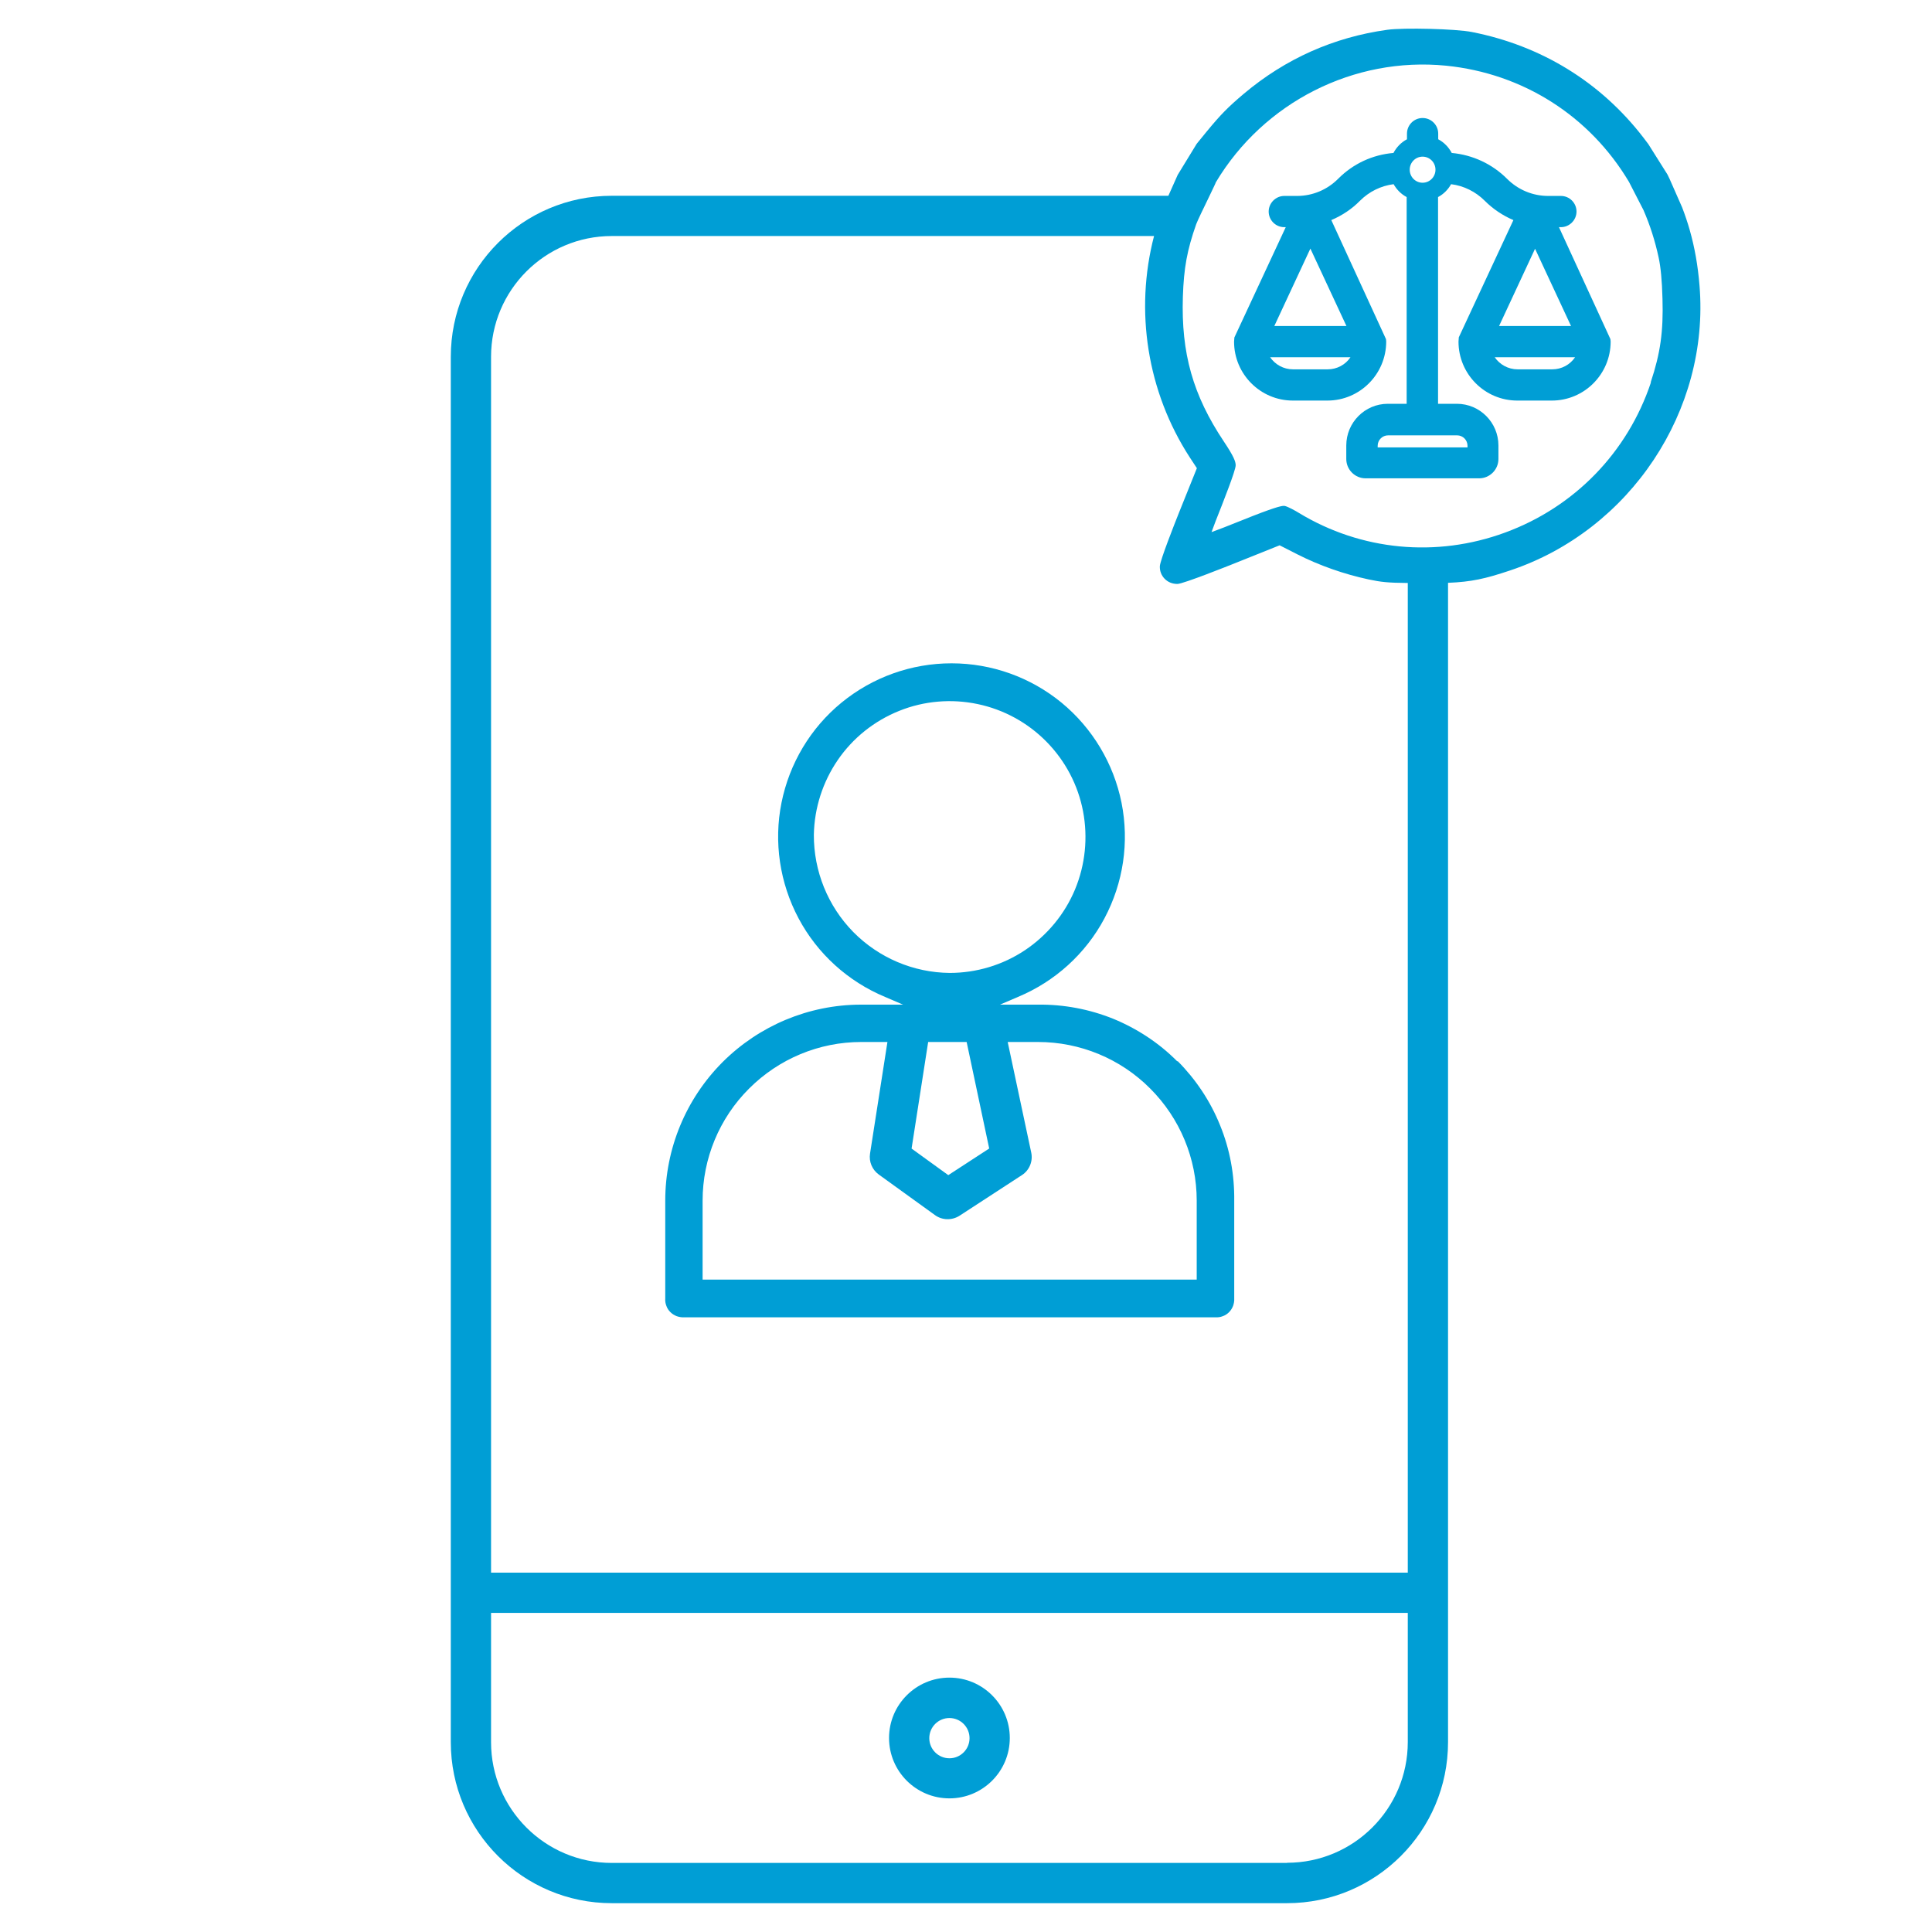
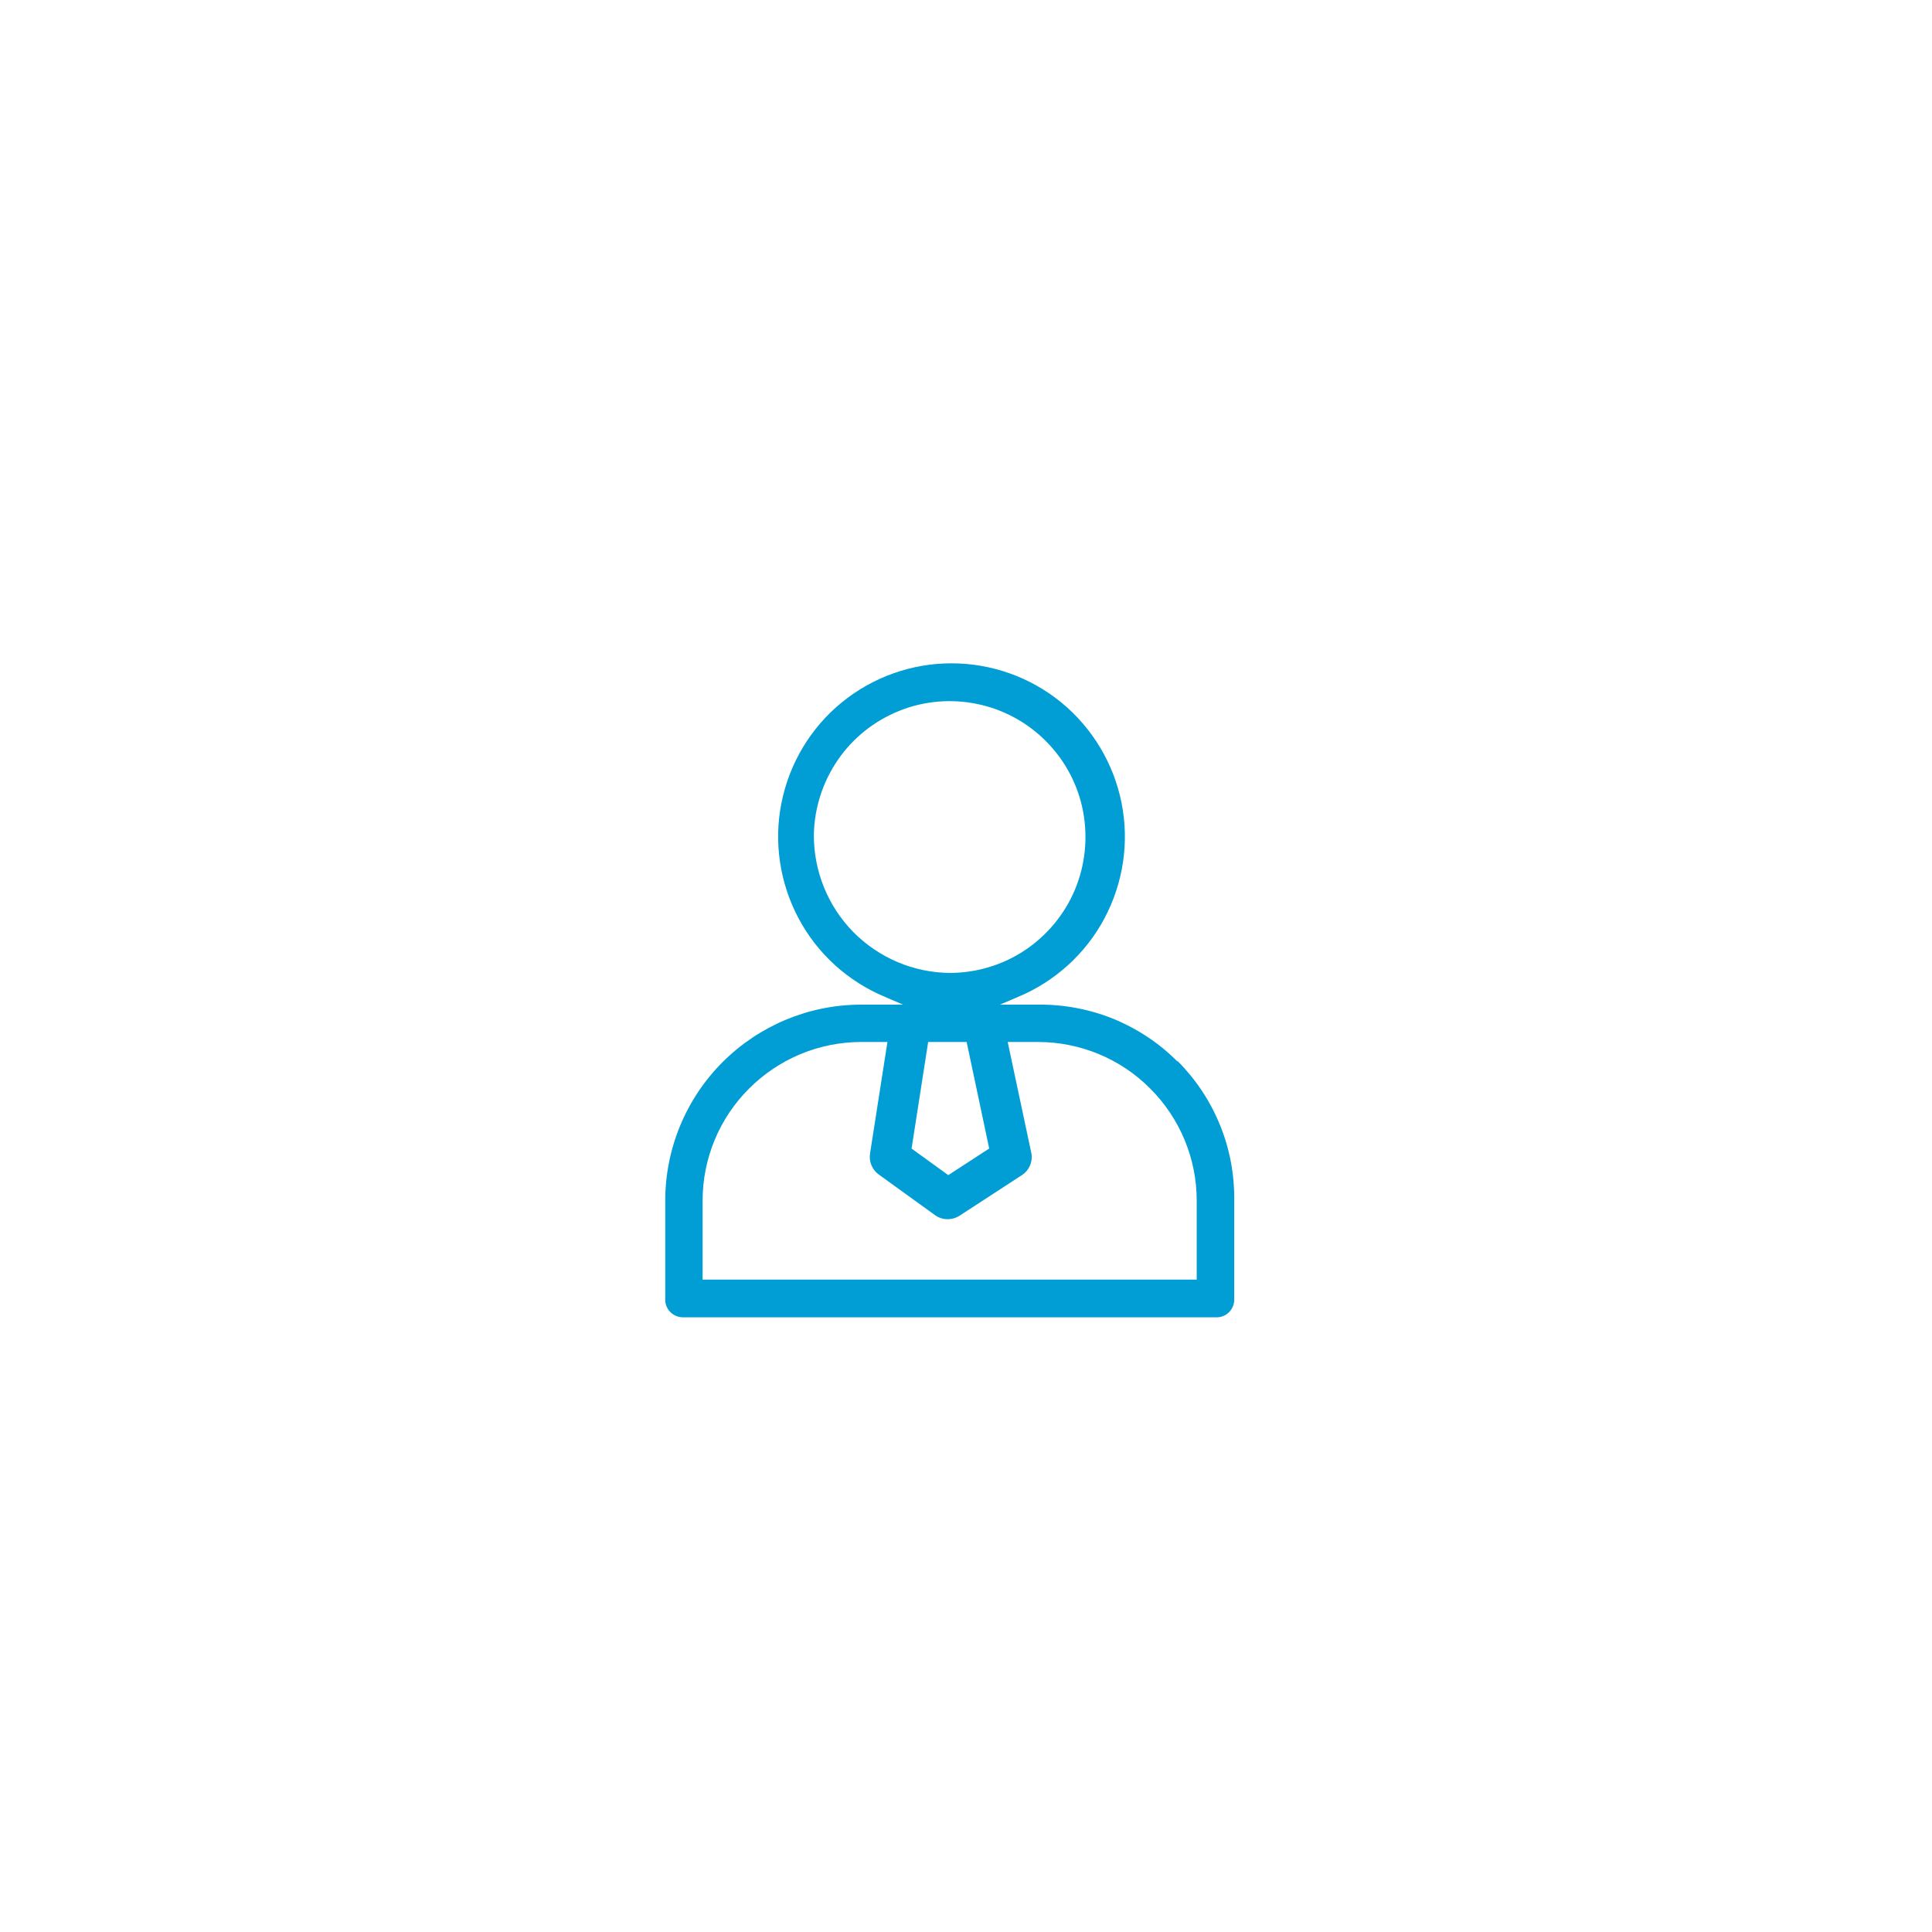
<svg xmlns="http://www.w3.org/2000/svg" width="120" height="120" viewBox="0 0 120 120" fill="none">
  <g id="Case Studies Icons">
    <g id="Vector">
-       <path fill-rule="evenodd" clip-rule="evenodd" d="M88.01 100.18H28.79V97.68H88.01V100.18Z" fill="#009ED5" />
-       <path d="M58.97 104.2C56.9 104.2 55.22 105.88 55.22 107.95C55.22 110.02 56.9 111.7 58.97 111.7C61.04 111.7 62.72 110.02 62.72 107.95C62.72 105.88 61.04 104.2 58.97 104.2ZM58.97 109.21C58.28 109.21 57.72 108.65 57.72 107.96C57.72 107.27 58.28 106.71 58.97 106.71C59.66 106.71 60.22 107.27 60.22 107.96C60.22 108.65 59.66 109.21 58.97 109.21Z" fill="#009ED5" />
      <path d="M73.12 65.92C71.99 64.78 70.63 63.89 69.15 63.28C67.66 62.68 66.07 62.38 64.46 62.4H62.11L63.23 61.92C65.53 60.96 67.43 59.24 68.6 57.04C69.77 54.84 70.15 52.31 69.66 49.86C69.17 47.42 67.85 45.22 65.93 43.64C64 42.06 61.59 41.2 59.1 41.2C56.61 41.2 54.2 42.06 52.27 43.64C50.34 45.22 49.03 47.42 48.54 49.86C48.05 52.3 48.43 54.84 49.6 57.04C50.77 59.24 52.67 60.96 54.97 61.92L56.09 62.4H53.45C50.23 62.41 47.15 63.7 44.87 65.98C42.6 68.26 41.32 71.35 41.32 74.57V80.65C41.31 80.81 41.33 80.96 41.39 81.11C41.44 81.26 41.53 81.39 41.64 81.5C41.75 81.61 41.88 81.69 42.03 81.75C42.18 81.8 42.33 81.83 42.49 81.82H75.49C75.65 81.83 75.8 81.81 75.95 81.75C76.1 81.7 76.23 81.61 76.34 81.5C76.45 81.39 76.53 81.26 76.59 81.11C76.64 80.96 76.67 80.81 76.66 80.65V74.58C76.68 72.97 76.39 71.38 75.78 69.89C75.18 68.4 74.28 67.05 73.15 65.91L73.12 65.92ZM61.45 71.33L58.9 72.99L56.62 71.34L57.65 64.72H60.04L61.44 71.33H61.45ZM53 57.89C51.42 56.28 50.54 54.11 50.55 51.85C50.58 50.19 51.1 48.57 52.04 47.2C52.98 45.83 54.31 44.77 55.86 44.15C57.4 43.53 59.1 43.39 60.72 43.73C62.35 44.07 63.84 44.89 65 46.07C66.17 47.26 66.96 48.76 67.27 50.39C67.58 52.02 67.41 53.71 66.77 55.25C66.13 56.78 65.05 58.09 63.66 59.02C62.28 59.94 60.65 60.43 58.99 60.43C56.73 60.41 54.58 59.49 53 57.89ZM74.34 79.48H43.64V74.57C43.64 71.96 44.68 69.45 46.53 67.61C48.38 65.76 50.88 64.72 53.49 64.72H55.12L54.04 71.65C53.96 72.15 54.17 72.65 54.58 72.95L58.07 75.47C58.52 75.8 59.13 75.81 59.6 75.51L63.47 72.99C63.94 72.69 64.17 72.12 64.05 71.58L62.59 64.72H64.48C67.09 64.72 69.6 65.76 71.44 67.61C73.29 69.46 74.33 71.96 74.33 74.57V79.48H74.34Z" fill="#009ED5" />
-       <path d="M105.56 17.74C105.46 16.5 105.26 15.37 104.95 14.28C104.82 13.82 104.66 13.35 104.48 12.88L103.7 11.11L103.57 10.84L102.38 8.95L102.07 8.54C99.42 5.1 95.74 2.84 91.43 1.99C90.44 1.79 87.19 1.71 86.17 1.85C82.84 2.31 79.84 3.65 77.26 5.82C76.28 6.65 75.84 7.09 74.95 8.17L74.33 8.93L73.15 10.86L72.57 12.16H38C32.48 12.16 28 16.64 28 22.16V108.21C28 113.73 32.48 118.21 38 118.21H79.94C85.46 118.21 89.94 113.73 89.94 108.21V36.2C91.4 36.14 92.25 35.95 93.8 35.43C101.25 32.94 106.2 25.5 105.56 17.74ZM79.94 115.71H38C33.86 115.71 30.5 112.35 30.5 108.21V22.16C30.5 18.02 33.86 14.66 38 14.66H71.68C70.47 19.3 71.25 24.33 73.9 28.41L74.34 29.08L73.23 31.84C72.96 32.52 72.06 34.79 72.04 35.17C72.03 35.46 72.13 35.73 72.33 35.94C72.54 36.16 72.82 36.27 73.13 36.27C73.49 36.27 76.43 35.09 76.56 35.04L79.48 33.87L80.58 34.43C81.94 35.12 83.47 35.66 85.01 35.99C85.77 36.15 86.19 36.2 87.44 36.21V108.2C87.44 112.34 84.08 115.7 79.94 115.7V115.71ZM102.54 23.76C101.09 28.1 97.79 31.5 93.48 33.08C89.21 34.65 84.54 34.2 80.68 31.86C80.44 31.71 80.01 31.48 79.82 31.43C79.8 31.43 79.78 31.42 79.74 31.42C79.57 31.42 79.09 31.53 77.13 32.32C76.29 32.66 75.64 32.91 75.25 33.05C75.38 32.69 75.6 32.11 75.89 31.39C75.89 31.37 76.75 29.24 76.75 28.9C76.75 28.67 76.63 28.34 76.02 27.43C74.09 24.54 73.36 21.94 73.47 18.43C73.53 16.64 73.73 15.54 74.3 13.92C74.36 13.75 74.81 12.81 75.09 12.24L75.19 12.03C75.36 11.67 75.5 11.39 75.52 11.32C78.49 6.35 84.1 3.51 89.82 4.08C94.59 4.56 98.74 7.2 101.18 11.3L102.08 13.05C102.49 13.99 102.8 14.97 103.02 15.99C103.15 16.59 103.23 17.41 103.26 18.56C103.32 20.59 103.13 21.94 102.53 23.74L102.54 23.76Z" fill="#009ED5" />
-       <path d="M96.95 14.11C97.48 14.11 97.92 13.67 97.92 13.14C97.92 12.61 97.49 12.17 96.95 12.17H96.16C95.2 12.17 94.29 11.79 93.61 11.11C92.68 10.18 91.47 9.62 90.17 9.5C89.98 9.14 89.69 8.84 89.33 8.65V8.3C89.33 7.77 88.9 7.33 88.36 7.33C87.82 7.33 87.39 7.77 87.39 8.3V8.65C87.03 8.84 86.74 9.14 86.55 9.5C85.25 9.61 84.04 10.17 83.11 11.11C82.43 11.79 81.52 12.17 80.56 12.17H79.77C79.24 12.17 78.8 12.61 78.8 13.14C78.8 13.67 79.23 14.11 79.77 14.11H79.86L76.67 20.96L76.65 21.22C76.65 23.24 78.29 24.88 80.3 24.88H82.45C84.46 24.88 86.1 23.24 86.1 21.21C86.1 21.12 86.08 21.05 86.08 21.05L82.69 13.67C83.35 13.39 83.96 12.99 84.47 12.47C85.04 11.9 85.77 11.54 86.56 11.44C86.75 11.78 87.03 12.06 87.37 12.24V25.08H86.2C84.78 25.08 83.62 26.24 83.62 27.67V28.51C83.62 29.17 84.16 29.71 84.82 29.71H91.87C92.53 29.71 93.07 29.17 93.07 28.51V27.67C93.07 26.24 91.91 25.08 90.49 25.08H89.32V12.24C89.66 12.06 89.94 11.78 90.13 11.44C90.92 11.54 91.65 11.9 92.22 12.47C92.73 12.98 93.34 13.39 94 13.67L90.61 20.95L90.59 21.22C90.59 23.24 92.23 24.88 94.24 24.88H96.39C98.4 24.88 100.04 23.24 100.04 21.22C100.04 21.12 100.02 21.05 100.02 21.05L96.83 14.11H96.95ZM82.46 22.94H80.31C79.72 22.94 79.2 22.64 78.89 22.19H83.88C83.57 22.65 83.05 22.94 82.46 22.94ZM79.15 20.25L81.39 15.44L83.63 20.25H79.15ZM88.36 9.73C88.8 9.73 89.16 10.09 89.16 10.54C89.16 10.99 88.8 11.35 88.36 11.35C87.92 11.35 87.56 10.99 87.56 10.54C87.56 10.09 87.92 9.73 88.36 9.73ZM90.5 27.04C90.86 27.04 91.15 27.33 91.15 27.69V27.79H85.57V27.69C85.57 27.33 85.86 27.04 86.22 27.04H90.5ZM95.34 15.44L97.58 20.25H93.11L95.35 15.44H95.34ZM96.41 22.94H94.26C93.67 22.94 93.15 22.64 92.84 22.19H97.83C97.52 22.65 97 22.94 96.41 22.94Z" fill="#009ED5" />
    </g>
  </g>
</svg>